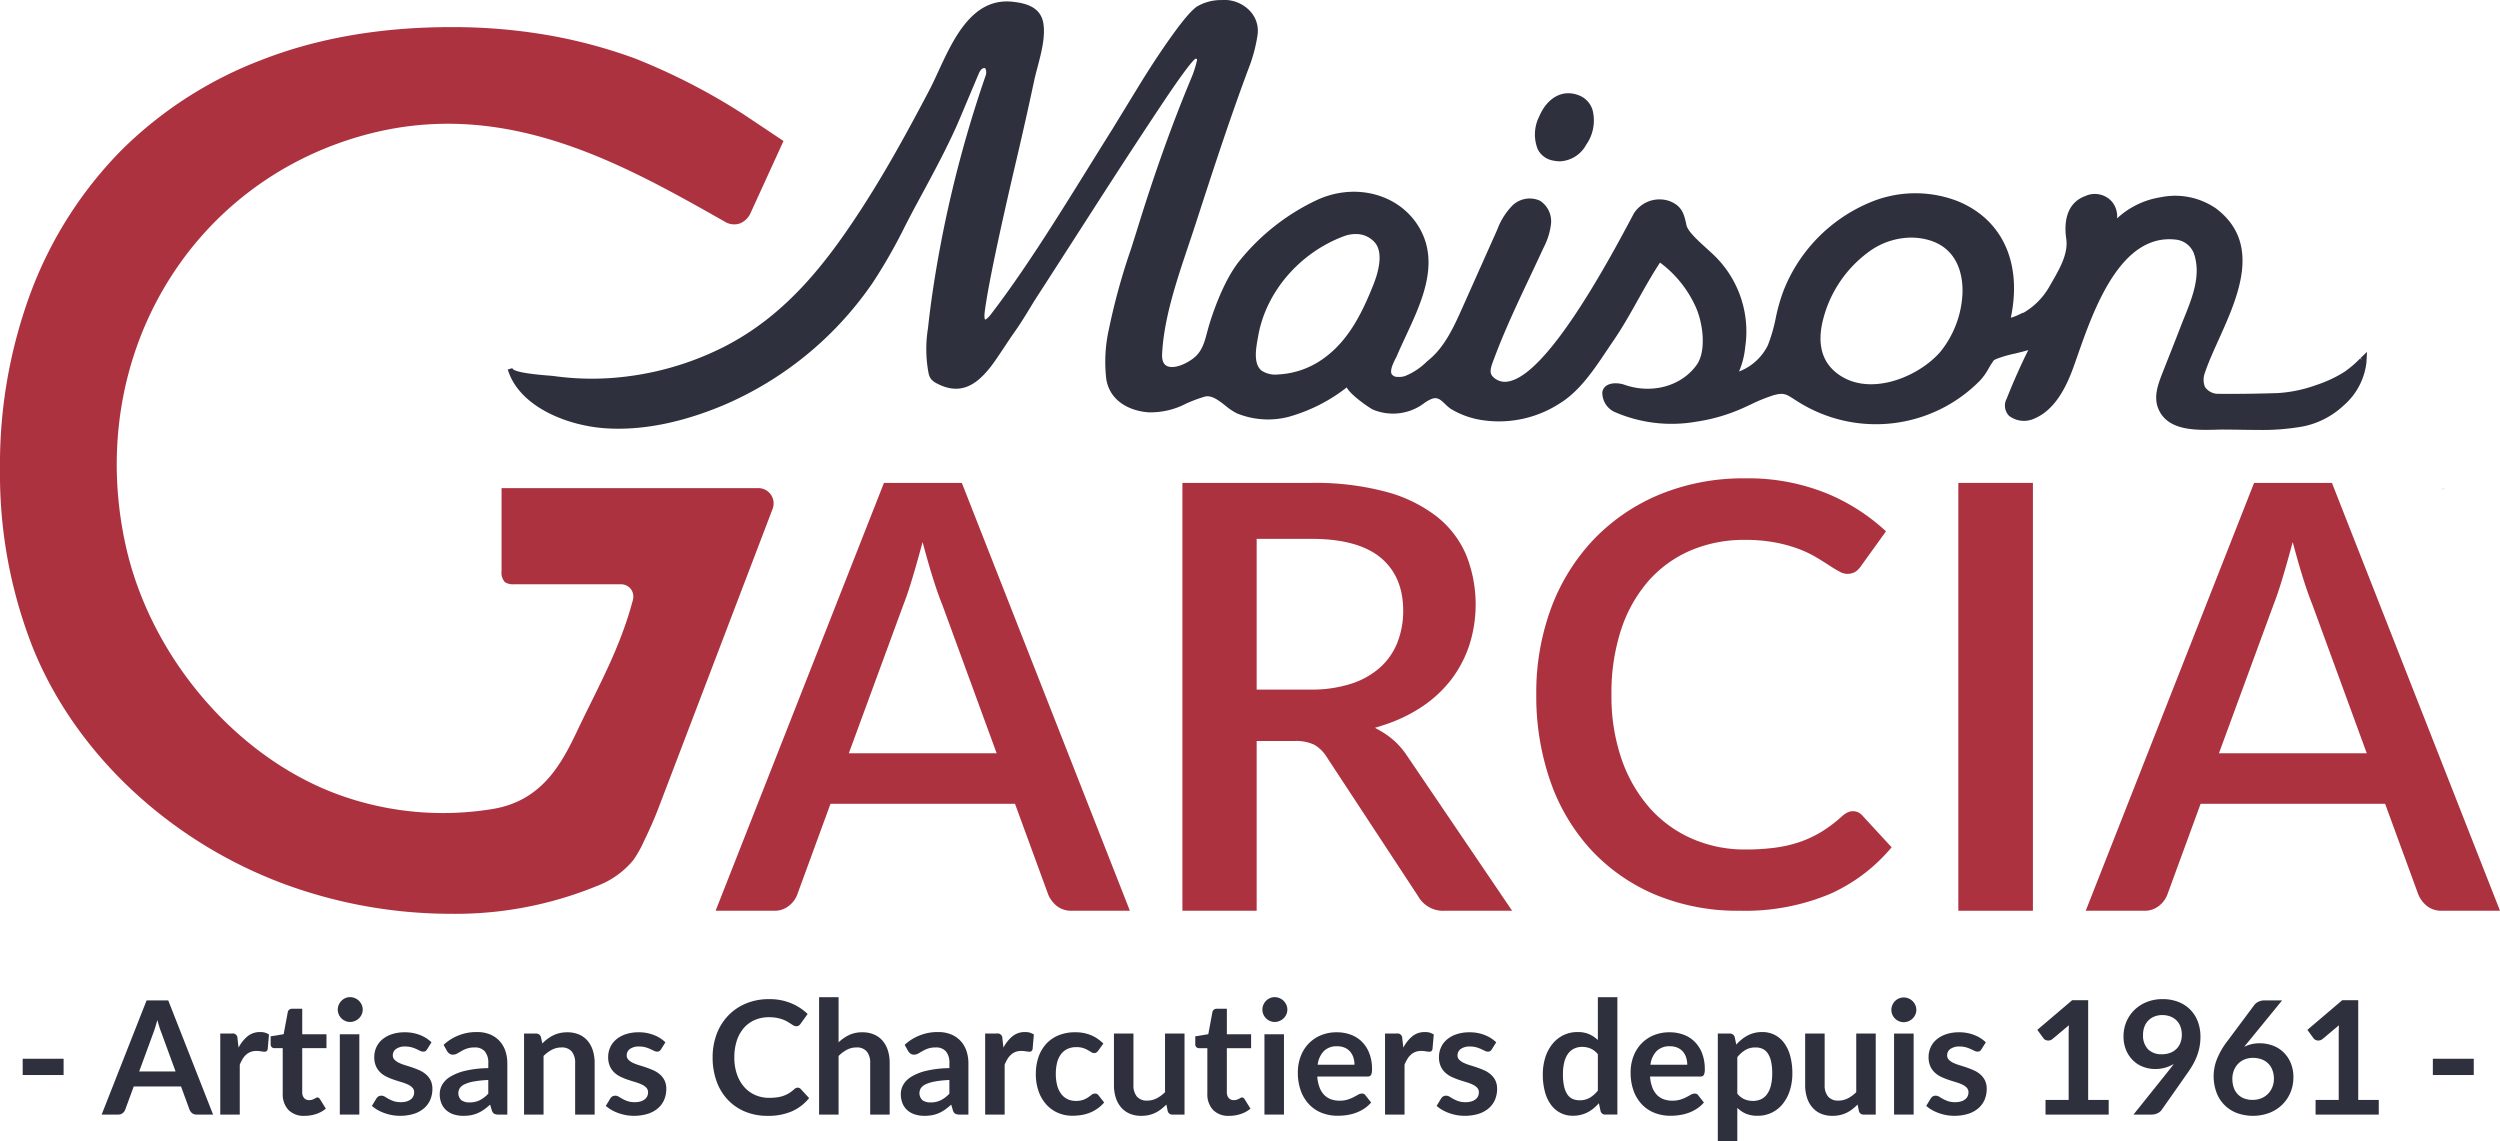
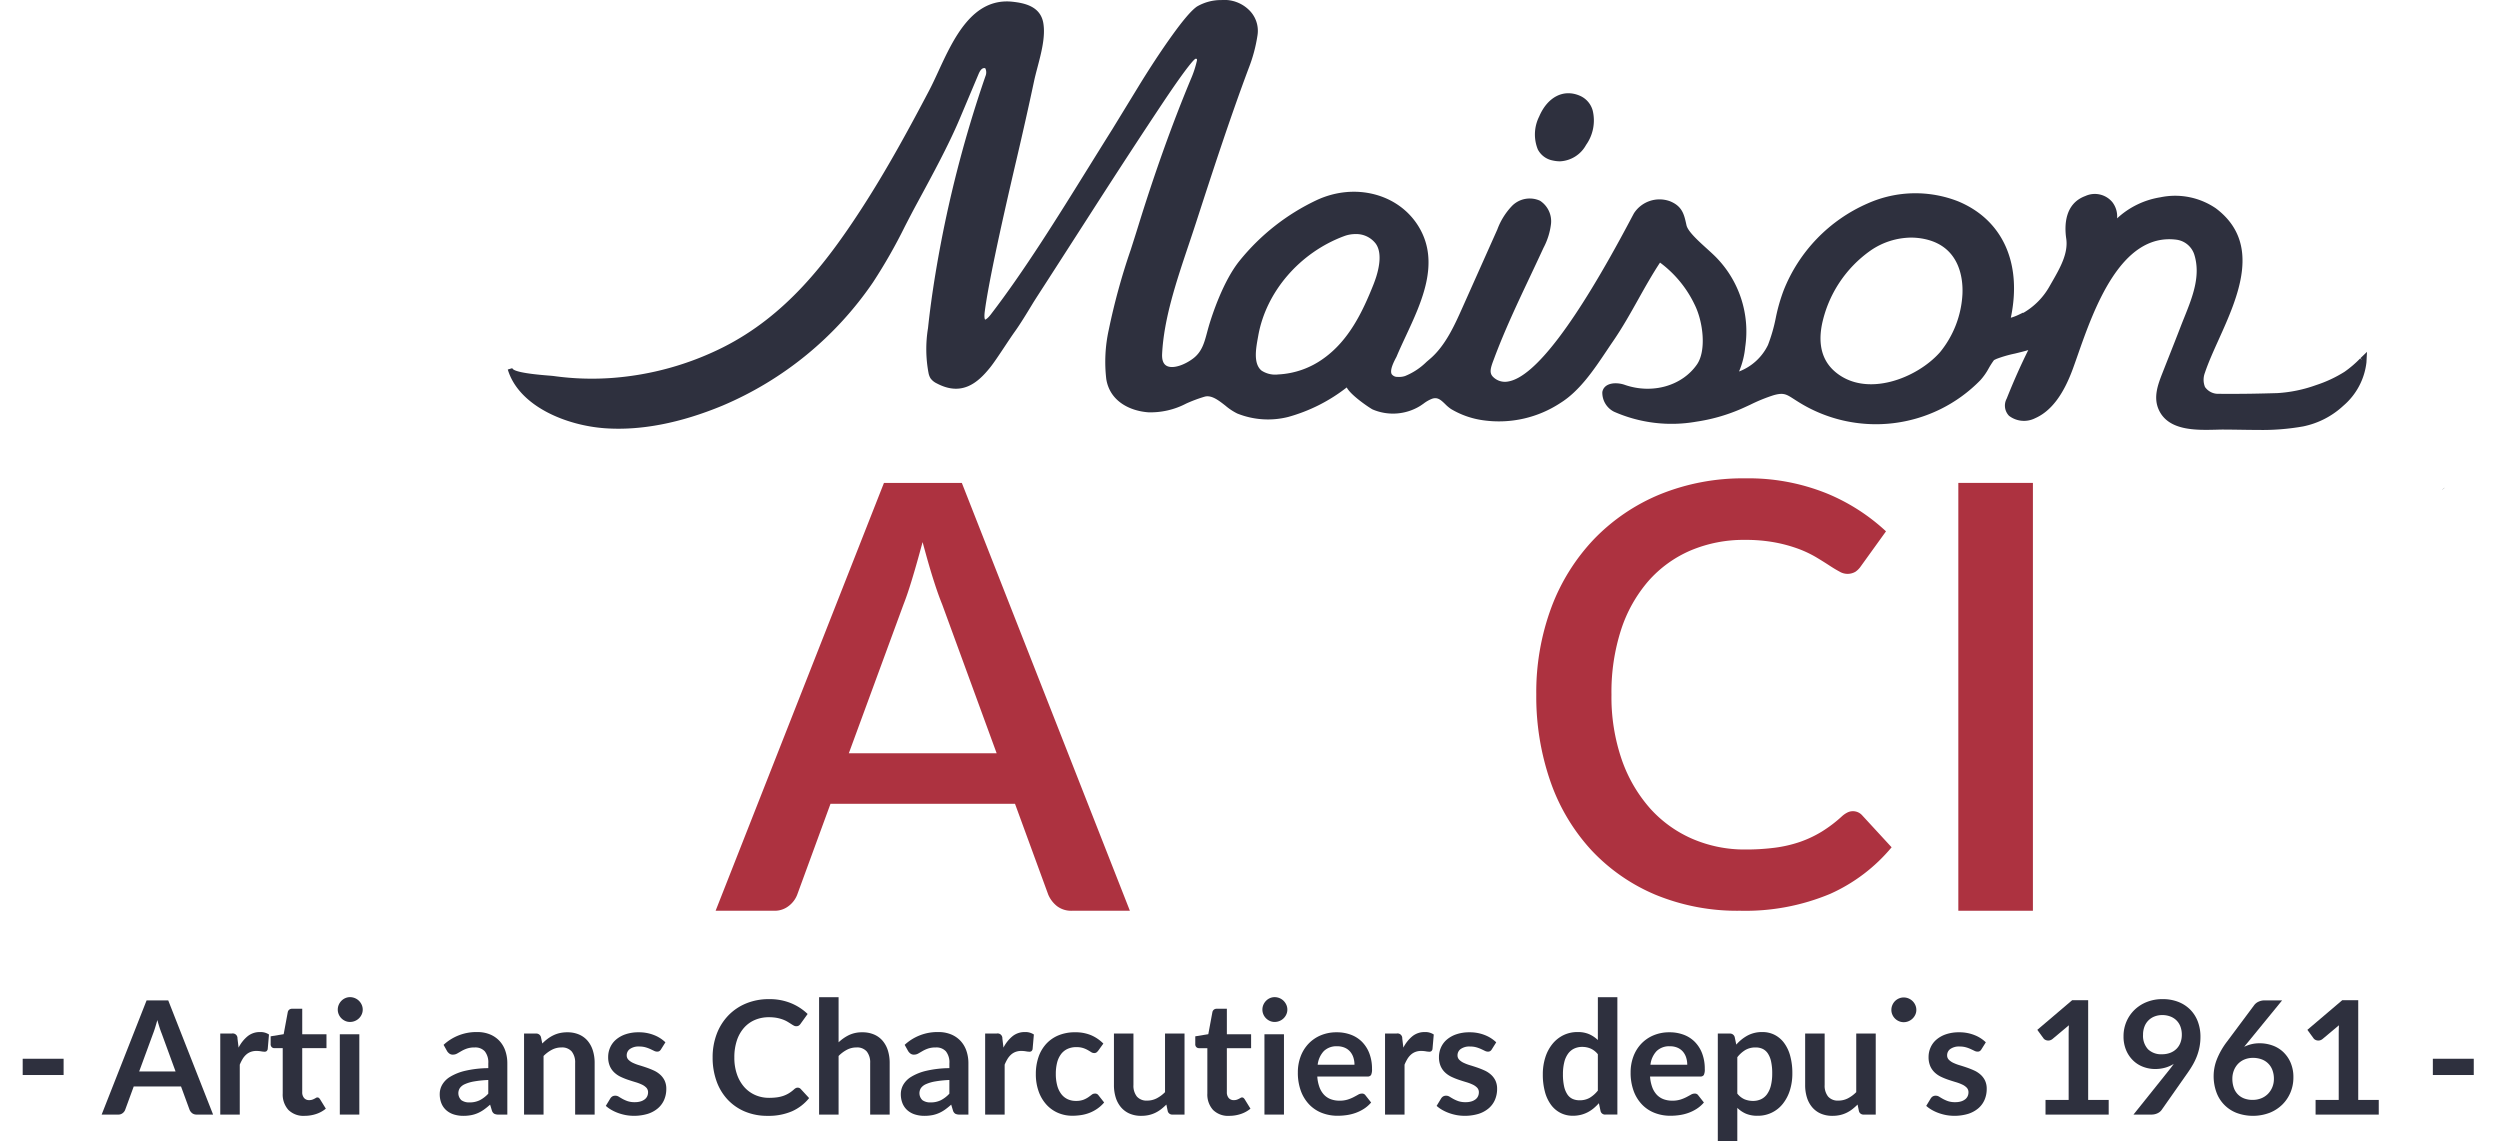
<svg xmlns="http://www.w3.org/2000/svg" viewBox="0 0 458.976 209.482">
  <g id="Calque_2" data-name="Calque 2">
    <g id="Calque_1-2" data-name="Calque 1">
-       <path d="M139.226,89.613h-47.145v15.213a2.627,2.627,0,0,0,.625,2.064,2.829,2.829,0,0,0,1.687.374h19.519a2.361,2.361,0,0,1,1.908.872,2.388,2.388,0,0,1,.354,2.09c-1.852,6.97-4.702,12.741-7.733,18.883-.854,1.729-1.725,3.492-2.595,5.329-3.012,6.353-6.689,12.674-15.494,14.101a56.172,56.172,0,0,1-28.501-2.757c-18.681-6.946-34.26-25.271-38.767-45.599C15.599,66.422,34.186,34.084,66.319,24.96c25.971-7.381,47.709,4.944,66.888,15.815a3.21,3.21,0,0,0,2.67.23,3.669,3.669,0,0,0,1.864-1.771l6.102-13.349-7.457-4.976a115.528,115.528,0,0,0-19.692-10.13,92.65,92.65,0,0,0-15.698-4.254A102.077,102.077,0,0,0,82.741,4.979c-12.749,0-24.37,2.004-34.541,5.957a73.865,73.865,0,0,0-25.891,16.623A74.217,74.217,0,0,0,5.842,53.182,90.636,90.636,0,0,0,0,86.219a86.951,86.951,0,0,0,6.054,32.758c7.859,19.451,25.251,35.7,46.523,43.465A88.6,88.6,0,0,0,82.645,167.766a68.506,68.506,0,0,0,26.872-5.078,15.959,15.959,0,0,0,6.701-4.713,20.702,20.702,0,0,0,1.994-3.514c1.137-2.351,1.958-4.225,2.665-6.078L141.846,93.418a2.805,2.805,0,0,0-2.62-3.805Z" style="fill:#ad3240" />
      <path d="M152.471,147.57h33.874l6.098,16.663a5.369,5.369,0,0,0,1.632,2.138,4.289,4.289,0,0,0,2.77.834h10.591L176.583,88.656H162.287l-30.907,78.548H142.081a4.16,4.16,0,0,0,2.761-.909,4.72,4.72,0,0,0,1.524-2.054Zm13.368-36.502c.475-1.208.962-2.623,1.449-4.215q.745-2.42,1.513-5.224l.578-2.105.578,2.105c.532,1.934,1.033,3.63,1.538,5.187.503,1.574.998,2.96,1.471,4.124l10.011,27.353H155.836Z" style="fill:#ad3240" />
-       <path d="M241.276,136.721a6.529,6.529,0,0,1,2.285,2.243l16.766,25.531a5.288,5.288,0,0,0,5.013,2.709h12.27l-19.33-28.514a14.187,14.187,0,0,0-4.653-4.395l-1.192-.679,1.309-.412a28.444,28.444,0,0,0,7.318-3.454,22.616,22.616,0,0,0,5.374-4.995,21.588,21.588,0,0,0,3.325-6.332,24.59,24.59,0,0,0-.562-16.485,17.967,17.967,0,0,0-5.313-7.02,26.208,26.208,0,0,0-9.329-4.604,50.199,50.199,0,0,0-13.76-1.658H217.077v78.548H230.712V136.044h6.943A7.774,7.774,0,0,1,241.276,136.721ZM230.712,98.929h10.085c5.592,0,9.83,1.14,12.593,3.386,2.803,2.283,4.222,5.575,4.222,9.786a15.85,15.85,0,0,1-1.035,5.789,12.262,12.262,0,0,1-3.159,4.611,14.758,14.758,0,0,1-5.341,3.021,23.659,23.659,0,0,1-7.5,1.079H230.712Z" style="fill:#ad3240" />
      <path d="M347.283,155.555l-5.428-5.893a2.274,2.274,0,0,0-2.683-.498,4.535,4.535,0,0,0-1.009.699,24.654,24.654,0,0,1-3.713,2.819,20.659,20.659,0,0,1-3.988,1.882,23.824,23.824,0,0,1-4.585,1.065,41.763,41.763,0,0,1-5.502.331,24.113,24.113,0,0,1-9.61-1.93,22.393,22.393,0,0,1-7.784-5.569,26.702,26.702,0,0,1-5.215-8.918,35.303,35.303,0,0,1-1.916-12.031,37.229,37.229,0,0,1,1.778-11.939,25.825,25.825,0,0,1,5.023-8.925,21.731,21.731,0,0,1,7.761-5.601,24.995,24.995,0,0,1,9.909-1.93,29.331,29.331,0,0,1,5.592.477,26.453,26.453,0,0,1,4.268,1.171,20.473,20.473,0,0,1,3.257,1.546q1.371.823,2.419,1.511c.674.444,1.298.819,1.859,1.116a2.851,2.851,0,0,0,2.946.016,3.885,3.885,0,0,0,.972-.995l4.618-6.411a36.166,36.166,0,0,0-10.816-6.939,38.376,38.376,0,0,0-15.059-2.789A40.346,40.346,0,0,0,304.794,90.744a35.738,35.738,0,0,0-12.094,8.178,36.966,36.966,0,0,0-7.86,12.531,44.687,44.687,0,0,0-2.794,16.059,47.481,47.481,0,0,0,2.609,15.992,36.076,36.076,0,0,0,7.481,12.552,34.358,34.358,0,0,0,11.765,8.198,39.307,39.307,0,0,0,15.547,2.951,40.296,40.296,0,0,0,16.575-3.109A31.351,31.351,0,0,0,347.283,155.555Z" style="fill:#ad3240" />
      <rect x="359.531" y="88.656" width="13.692" height="78.548" style="fill:#ad3240" />
-       <path d="M404.011,147.57h33.874l6.098,16.663a5.369,5.369,0,0,0,1.632,2.138,4.289,4.289,0,0,0,2.77.834h10.591L428.123,88.656H413.827l-30.907,78.548h10.701a4.16,4.16,0,0,0,2.761-.909,4.72,4.72,0,0,0,1.524-2.054Zm13.368-36.502c.475-1.208.962-2.623,1.449-4.215q.745-2.42,1.513-5.224l.578-2.105.578,2.105c.532,1.934,1.033,3.63,1.538,5.187.503,1.574.998,2.96,1.471,4.124l10.011,27.353H407.376Z" style="fill:#ad3240" />
      <polygon points="448.863 89.512 448.806 89.552 448.859 89.507 448.415 89.829 448.419 89.834 448.419 89.834 448.439 89.86 448.863 89.512" style="fill:#2e303e" />
      <path d="M285.031,29.456a6.295,6.295,0,0,0,1.382.161,5.762,5.762,0,0,0,4.77-3.005,7.766,7.766,0,0,0,1.233-6.272,4.141,4.141,0,0,0-2.391-2.772c-2.984-1.277-5.91.227-7.45,3.831a7.344,7.344,0,0,0-.25,6.026A3.875,3.875,0,0,0,285.031,29.456Z" style="fill:#2e303e" />
      <path d="M433.38,65.732l.235.372 0.0.001-0.0 0-.307-.304a19.634,19.634,0,0,1-2.869,2.452,23.276,23.276,0,0,1-5.209,2.44,25.464,25.464,0,0,1-7.121,1.477l-.244.007c-2.952.082-5.743.16-10.547.125a2.925,2.925,0,0,1-2.503-1.255,3.567,3.567,0,0,1-.023-2.588c.626-1.876,1.557-3.939,2.542-6.124,3.551-7.877,7.97-17.68-.501-24.072a13.243,13.243,0,0,0-10.221-2.039,15.179,15.179,0,0,0-7.936,3.867,4.252,4.252,0,0,0-.884-2.997,4.179,4.179,0,0,0-4.942-1.107c-3.842,1.412-3.848,5.505-3.509,7.818.4,2.729-1.149,5.422-2.646,8.025l-.366.638a12.939,12.939,0,0,1-4.91,4.997l.015-.078-.775.373a9.291,9.291,0,0,1-1.492.575c2.098-10.01-1.485-17.968-9.667-21.369a21.487,21.487,0,0,0-16.593.373,29.11,29.11,0,0,0-15.462,16.007,32.431,32.431,0,0,0-1.43,5.02,29.993,29.993,0,0,1-1.433,4.975,9.761,9.761,0,0,1-5.31,4.862,15.087,15.087,0,0,0,1.133-4.495l.019-.135a19.447,19.447,0,0,0-5.248-16.213c-.51-.532-1.165-1.125-1.858-1.754-1.534-1.389-3.443-3.118-3.697-4.259l-.044-.202c-.392-1.772-.73-3.303-3.026-4.215a5.593,5.593,0,0,0-6.568,2.216c-.185.338-.442.824-.765,1.433-9.917,18.695-17.423,28.606-22.312,29.456a3.071,3.071,0,0,1-2.746-.796c-.791-.721-.517-1.653.029-3.104l.093-.247c1.908-5.133,4.3-10.198,6.614-15.098.832-1.762,1.662-3.521,2.472-5.284a12.511,12.511,0,0,0,1.383-4.402,4.499,4.499,0,0,0-2.022-4.252,4.565,4.565,0,0,0-5.097.91,12.504,12.504,0,0,0-2.729,4.349l-6.347,14.214c-1.503,3.372-3.206,7.195-6.074,9.609l-.576.493a12.047,12.047,0,0,1-3.959,2.611,3.622,3.622,0,0,1-1.377.156,1.256,1.256,0,0,1-1.068-.503c-.415-.771.48-2.438.881-3.188.51-1.222,1.093-2.472,1.709-3.795,2.959-6.347,6.314-13.541,2.386-20.06-3.657-6.071-11.716-8.18-18.744-4.909a40.254,40.254,0,0,0-14.137,11.105c-3.045,3.748-5.078,10.045-5.628,11.886-.129.435-.244.863-.357,1.285-.507,1.9-.944,3.54-2.508,4.756-1.478,1.147-3.695,2.029-4.895,1.405-.624-.325-.912-1.068-.855-2.21.322-6.46,2.623-13.313,4.848-19.941.443-1.318.882-2.626,1.301-3.918l.075-.229c3.027-9.326,6.157-18.97,9.674-28.372A27.851,27.851,0,0,0,230.865,6.48a5.312,5.312,0,0,0-1.627-4.712A6.47,6.47,0,0,0,224.245.009a8.766,8.766,0,0,0-4.486,1.185c-.995.68-2.48,2.402-4.541,5.267-2.015,2.805-4.139,6.031-6.312,9.59l-4.625,7.563c-1.42,2.261-2.846,4.558-4.277,6.862-5.875,9.461-11.949,19.243-18.091,27.241-.675.878-1.027.96-1.056.968-.002-.002-.23-.219-.062-1.517.578-4.473,2.544-13.882,5.844-27.968,1.196-5.104,2.245-9.783,3.206-14.307.167-.785.392-1.639.625-2.527.703-2.673,1.5-5.701,1.066-8.161C191.013,1.245,188.26.575,185.921.323c-7.366-.812-10.857,6.733-13.652,12.785-.588,1.274-1.144,2.478-1.704,3.543-3.734,7.096-7.833,14.652-12.505,21.834-6.316,9.707-13.765,19.492-25.395,25.317a54.417,54.417,0,0,1-20.161,5.575,50.838,50.838,0,0,1-10.76-.329c-.266-.037-.722-.074-1.287-.12-4.077-.33-6.232-.778-6.407-1.333l-0-.003-.827.248.002.008c2.027,6.718,10.725,10.298,17.952,10.782,6.542.438,13.776-.967,21.508-4.18a63.298,63.298,0,0,0,27.594-22.626A97.868,97.868,0,0,0,166.147,41.53c.709-1.37,1.418-2.74,2.152-4.097l.32-.591c2.611-4.819,5.571-10.281,7.58-15.048l3.457-8.203c.287-.683.6-1.038.958-1.087.211-.03.273.044.303.08a1.776,1.776,0,0,1,0,1.407,221.51,221.51,0,0,0-8.289,31.23c-1.027,5.486-1.765,10.399-2.255,15.021a23.716,23.716,0,0,0,.107,8.293,2.878,2.878,0,0,0,.365.934,3.005,3.005,0,0,0,1.141.92c4.61,2.438,7.545-.117,9.81-2.943.671-.838,1.681-2.357,2.657-3.827.683-1.027,1.353-2.035,1.883-2.775.991-1.381,2.25-3.457,3.002-4.697.233-.383.414-.683.519-.848q.664-1.042,1.765-2.743,1.103-1.702,8.764-13.621c5.02-7.812,9.436-14.577,13.125-20.104,4.646-6.954,5.755-7.947,5.963-8.042.176-.005.237.024.249.038.015.016.046.099.021.293a18.817,18.817,0,0,1-1.136,3.457c-3.396,8.148-6.654,17.253-9.683,27.062-.437,1.416-.891,2.832-1.345,4.249a119.217,119.217,0,0,0-4.02,14.651,27.329,27.329,0,0,0-.46,9.042c.656,4.139,4.409,5.872,7.702,6.114a14.059,14.059,0,0,0,6.952-1.596,26.378,26.378,0,0,1,3.413-1.276c1.251-.343,2.546.666,3.797,1.643a10.674,10.674,0,0,0,2.178,1.447,15.145,15.145,0,0,0,9.36.634,30.699,30.699,0,0,0,10.743-5.418c.802,1.528,4.426,3.903,4.754,4.041a9.521,9.521,0,0,0,8.727-.646c.21-.135.416-.278.623-.423a6.459,6.459,0,0,1,1.535-.882c1.002-.352,1.572.134,2.417.949a7.119,7.119,0,0,0,1.098.927,15.689,15.689,0,0,0,6.073,2.086,20.532,20.532,0,0,0,14.011-3.204c3.53-2.195,6.157-6.117,8.475-9.577.403-.602.799-1.193,1.191-1.763,1.699-2.468,3.179-5.112,4.611-7.67,1.26-2.251,2.562-4.575,4-6.754a.131.131,0,0,0,.029.013,20.642,20.642,0,0,1,6.308,7.658c1.614,3.2,2.195,8.518.447,11.029-2.717,3.91-8.117,5.468-13.137,3.783a5.154,5.154,0,0,0-2.182-.314c-1.578.165-1.963,1.069-2.053,1.595a3.903,3.903,0,0,0,2.175,3.622A26.165,26.165,0,0,0,311.418,77.417a32.515,32.515,0,0,0,7.958-2.232c.647-.275,1.31-.584,1.979-.895a30.385,30.385,0,0,1,4.25-1.729c1.826-.522,2.35-.187,3.747.713.205.133.426.275.669.426a26.794,26.794,0,0,0,33.563-3.909,11.224,11.224,0,0,0,1.529-2.18,14.337,14.337,0,0,1,.968-1.501l.443-.214a22.143,22.143,0,0,1,3.377-.98c.898-.218,1.765-.429,2.471-.644-1.357,2.716-2.69,5.712-3.968,8.922a2.689,2.689,0,0,0,.439,3.147,4.525,4.525,0,0,0,4.767.448c2.908-1.27,5.185-4.251,6.959-9.113.273-.749.562-1.57.868-2.443,2.946-8.403,7.89-22.486,18.078-21.234a3.986,3.986,0,0,1,3.338,2.744c1.221,3.916-.343,7.808-1.854,11.571-.23.57-.457,1.136-.671,1.695-.674,1.755-1.365,3.503-2.056,5.251q-.606,1.532-1.208,3.066l-.037.094c-.822,2.098-1.753,4.475-.699,6.803,1.754,3.878,6.814,3.755,10.507,3.666.541-.014,1.057-.031,1.52-.024.925.002,1.869.017,2.861.031,1.098.018,2.207.035,3.315.035a42.728,42.728,0,0,0,8.312-.647,15.319,15.319,0,0,0,7.37-3.793,12.291,12.291,0,0,0,4.244-7.948l.099-1.944ZM360.291,53.896a18.333,18.333,0,0,1-4.112,10.754c-4.212,4.801-13.595,8.483-19.306,3.571-2.312-1.989-3.114-4.892-2.386-8.626a22.125,22.125,0,0,1,8.978-13.631,13.34,13.34,0,0,1,7.376-2.343,12.054,12.054,0,0,1,2.535.27C359.923,45.295,360.393,51.356,360.291,53.896Zm-107.646-3.032c-.154.48-.32.936-.482,1.351-2.024,5.094-4.531,10.263-9.125,13.563a15.463,15.463,0,0,1-8.35,2.965,4.56,4.56,0,0,1-3.086-.71c-1.529-1.259-1.026-4.034-.658-6.069l.064-.358c1.449-8.074,7.635-15.239,15.76-18.255a5.94,5.94,0,0,1,2.066-.377,4.496,4.496,0,0,1,3.743,1.764C253.724,46.334,253.248,48.951,252.646,50.864Z" style="fill:#2e303e" />
      <path d="M324.549,193.39A2.381,2.381,0,0,0,323.6,192.563a2.975,2.975,0,0,0-1.269-.261,3.661,3.661,0,0,0-1.906.471,5.526,5.526,0,0,0-1.472,1.327V200.769a3.412,3.412,0,0,0,1.327,1.052,4.041,4.041,0,0,0,1.559.297,3.411,3.411,0,0,0,1.463-.305,2.867,2.867,0,0,0,1.11-.928,4.599,4.599,0,0,0,.703-1.572,9.023,9.023,0,0,0,.246-2.24,9.933,9.933,0,0,0-.21-2.21A4.271,4.271,0,0,0,324.549,193.39Z" style="fill:none" />
      <path d="M290.481,192.201a3.412,3.412,0,0,0-1.464.305,2.953,2.953,0,0,0-1.117.92,4.407,4.407,0,0,0-.71,1.567,8.971,8.971,0,0,0-.247,2.239,9.942,9.942,0,0,0,.21,2.211,4.36,4.36,0,0,0,.602,1.479,2.288,2.288,0,0,0,.957.826,3.042,3.042,0,0,0,1.261.254,3.66,3.66,0,0,0,1.9-.464,5.633,5.633,0,0,0,1.479-1.319V193.549a3.519,3.519,0,0,0-1.327-1.044A3.901,3.901,0,0,0,290.481,192.201Z" style="fill:none" />
      <path d="M308.98,193.085a2.728,2.728,0,0,0-.993-.731,3.403,3.403,0,0,0-1.399-.269,3.312,3.312,0,0,0-2.45.884,4.365,4.365,0,0,0-1.131,2.508h6.756a4.308,4.308,0,0,0-.196-1.312A3.124,3.124,0,0,0,308.98,193.085Z" style="fill:none" />
      <path d="M247.887,193.085a2.728,2.728,0,0,0-.993-.731,3.403,3.403,0,0,0-1.399-.269,3.312,3.312,0,0,0-2.45.884,4.365,4.365,0,0,0-1.131,2.508h6.756a4.309,4.309,0,0,0-.196-1.312A3.124,3.124,0,0,0,247.887,193.085Z" style="fill:none" />
-       <path d="M169.991,199.044a2.229,2.229,0,0,0-.913.711,1.758,1.758,0,0,0,.282,2.233,2.418,2.418,0,0,0,1.457.406,4.232,4.232,0,0,0,1.906-.399,5.639,5.639,0,0,0,1.573-1.21v-2.508a19.671,19.671,0,0,0-2.617.269A6.97,6.97,0,0,0,169.991,199.044Z" style="fill:none" />
+       <path d="M169.991,199.044a2.229,2.229,0,0,0-.913.711,1.758,1.758,0,0,0,.282,2.233,2.418,2.418,0,0,0,1.457.406,4.232,4.232,0,0,0,1.906-.399,5.639,5.639,0,0,0,1.573-1.21v-2.508A6.97,6.97,0,0,0,169.991,199.044Z" style="fill:none" />
      <path d="M85.338,199.044a2.228,2.228,0,0,0-.913.711,1.758,1.758,0,0,0,.282,2.233,2.418,2.418,0,0,0,1.457.406,4.232,4.232,0,0,0,1.906-.399,5.639,5.639,0,0,0,1.573-1.21v-2.508a19.671,19.671,0,0,0-2.617.269A6.969,6.969,0,0,0,85.338,199.044Z" style="fill:none" />
      <path d="M399.56,187.315a3.247,3.247,0,0,0-1.138-.71,4.08,4.08,0,0,0-1.442-.247,3.814,3.814,0,0,0-1.464.269,3.191,3.191,0,0,0-1.827,1.885,4.08,4.08,0,0,0-.246,1.442,3.659,3.659,0,0,0,.905,2.675,3.448,3.448,0,0,0,2.573.921,4.107,4.107,0,0,0,1.552-.276,3.291,3.291,0,0,0,1.145-.754,3.186,3.186,0,0,0,.703-1.131,4.045,4.045,0,0,0,.24-1.406,4.227,4.227,0,0,0-.261-1.53A3.146,3.146,0,0,0,399.56,187.315Z" style="fill:none" />
      <path d="M416.407,195.239a3.367,3.367,0,0,0-1.218-.761,4.5,4.5,0,0,0-1.566-.261,3.985,3.985,0,0,0-1.551.29,3.461,3.461,0,0,0-1.189.804,3.673,3.673,0,0,0-.768,1.218,4.107,4.107,0,0,0-.276,1.515,5.013,5.013,0,0,0,.239,1.587,3.313,3.313,0,0,0,.711,1.226,3.209,3.209,0,0,0,1.167.79,4.24,4.24,0,0,0,1.608.282,4.171,4.171,0,0,0,1.573-.289,3.626,3.626,0,0,0,1.233-.812,3.797,3.797,0,0,0,.804-1.225,3.967,3.967,0,0,0,.29-1.53,4.5,4.5,0,0,0-.276-1.617A3.396,3.396,0,0,0,416.407,195.239Z" style="fill:none" />
      <rect x="4.166" y="194.376" width="7.511" height="2.986" style="fill:#2e303e" />
      <path d="M29.291,188.642q-.203-.631-.406-1.37-.203.739-.399,1.377-.196.638-.384,1.117l-2.552,6.944h6.683l-2.551-6.973Q29.494,189.272,29.291,188.642Z" style="fill:none" />
      <path d="M30.886,183.662H26.913l-8.25,20.964H21.708a1.256,1.256,0,0,0,.827-.276,1.386,1.386,0,0,0,.449-.609l1.567-4.277h8.684l1.566,4.277a1.572,1.572,0,0,0,.478.63,1.284,1.284,0,0,0,.827.254h3.015Zm-5.336,13.048,2.552-6.944q.188-.479.384-1.117.196-.638.399-1.377.203.739.406,1.37.203.63.391,1.094l2.551,6.973Z" style="fill:#2e303e" />
      <path d="M45.469,190.237a6.567,6.567,0,0,0-1.667,2.094l-.203-1.681a.866.866,0,0,0-1.058-.899H40.439v14.875h3.58v-9.163a7.764,7.764,0,0,1,.53-1.058,3.426,3.426,0,0,1,.652-.79,2.661,2.661,0,0,1,.833-.5,3.005,3.005,0,0,1,1.058-.173,4.945,4.945,0,0,1,.833.072,4.17,4.17,0,0,0,.646.072.585.585,0,0,0,.37-.108.699.699,0,0,0,.21-.37l.232-2.682a2.773,2.773,0,0,0-1.653-.449A3.522,3.522,0,0,0,45.469,190.237Z" style="fill:#2e303e" />
      <path d="M65.904,183.742a2.345,2.345,0,0,0-1.645-.675,2.113,2.113,0,0,0-.87.182,2.266,2.266,0,0,0-.71.493,2.397,2.397,0,0,0-.486.724,2.197,2.197,0,0,0-.181.892,2.161,2.161,0,0,0,.181.877,2.307,2.307,0,0,0,.486.718,2.347,2.347,0,0,0,.71.486,2.112,2.112,0,0,0,.87.181,2.296,2.296,0,0,0,.906-.181,2.325,2.325,0,0,0,1.24-1.203,2.104,2.104,0,0,0,.188-.877,2.138,2.138,0,0,0-.188-.892A2.475,2.475,0,0,0,65.904,183.742Z" style="fill:#2e303e" />
      <path d="M55.487,185.198H53.631a.821.821,0,0,0-.522.16.796.796,0,0,0-.276.45l-.754,4.059-2.392.391v1.421a.736.736,0,0,0,.203.566.697.697,0,0,0,.493.188h1.522v8.307a4.217,4.217,0,0,0,1.037,3.023,3.907,3.907,0,0,0,2.979,1.094,6.698,6.698,0,0,0,2.102-.333,5.408,5.408,0,0,0,1.797-.986l-1.072-1.74a1.194,1.194,0,0,0-.218-.239.407.407,0,0,0-.261-.08.496.496,0,0,0-.261.08c-.087.053-.186.108-.297.166a2.919,2.919,0,0,1-.391.167,1.675,1.675,0,0,1-.558.08,1.175,1.175,0,0,1-.936-.391,1.603,1.603,0,0,1-.341-1.088v-8.061h4.453v-2.551H55.487Z" style="fill:#2e303e" />
      <polygon points="62.387 192.433 62.388 192.433 62.388 204.626 65.969 204.626 65.969 189.882 62.387 189.882 62.387 192.433" style="fill:#2e303e" />
-       <path d="M78.242,197.282a4.635,4.635,0,0,0-1.167-.754q-.653-.296-1.327-.53-.673-.231-1.326-.427a8.076,8.076,0,0,1-1.167-.442,2.809,2.809,0,0,1-.826-.573,1.12,1.12,0,0,1-.313-.805,1.4,1.4,0,0,1,.602-1.174,2.726,2.726,0,0,1,1.66-.449,4.284,4.284,0,0,1,1.182.145,6.31,6.31,0,0,1,.892.326c.261.121.49.23.688.326a1.279,1.279,0,0,0,.558.145.793.793,0,0,0,.406-.094.967.967,0,0,0,.305-.326l.812-1.29a6.319,6.319,0,0,0-2.102-1.334,7.426,7.426,0,0,0-2.798-.507,7.308,7.308,0,0,0-2.428.369,5.282,5.282,0,0,0-1.755.986,4.069,4.069,0,0,0-1.065,1.442,4.275,4.275,0,0,0-.363,1.74,4.102,4.102,0,0,0,.312,1.681,3.579,3.579,0,0,0,.827,1.174,4.563,4.563,0,0,0,1.174.791,12.19,12.19,0,0,0,1.349.543q.688.232,1.349.428a8.006,8.006,0,0,1,1.174.442,2.75,2.75,0,0,1,.827.579,1.207,1.207,0,0,1,.312.856,1.703,1.703,0,0,1-.138.674,1.486,1.486,0,0,1-.434.573,2.314,2.314,0,0,1-.755.399,3.481,3.481,0,0,1-1.094.152,4.05,4.05,0,0,1-1.341-.188,6.117,6.117,0,0,1-.921-.406q-.391-.218-.688-.406a1.159,1.159,0,0,0-.631-.189,1.061,1.061,0,0,0-.551.13,1.189,1.189,0,0,0-.377.377l-.826,1.363a6.057,6.057,0,0,0,1.007.725,7.768,7.768,0,0,0,1.247.579,8.92,8.92,0,0,0,1.406.385,8.754,8.754,0,0,0,4.06-.232,5.377,5.377,0,0,0,1.863-1.03,4.267,4.267,0,0,0,1.138-1.566,5.017,5.017,0,0,0,.384-1.978,3.466,3.466,0,0,0-.312-1.537A3.511,3.511,0,0,0,78.242,197.282Z" style="fill:#2e303e" />
      <path d="M91.689,191.092a4.949,4.949,0,0,0-1.74-1.189,6.035,6.035,0,0,0-2.335-.427,8.827,8.827,0,0,0-6.176,2.348l.638,1.145a1.654,1.654,0,0,0,.421.457,1.033,1.033,0,0,0,.638.196,1.564,1.564,0,0,0,.791-.203q.355-.203.79-.457a5.929,5.929,0,0,1,1.008-.457,4.37,4.37,0,0,1,1.443-.203,2.335,2.335,0,0,1,1.841.718,3.257,3.257,0,0,1,.638,2.211v.87a19.393,19.393,0,0,0-4.263.493,9.438,9.438,0,0,0-2.74,1.094,4.154,4.154,0,0,0-1.471,1.479,3.458,3.458,0,0,0-.442,1.66,4.477,4.477,0,0,0,.318,1.754,3.405,3.405,0,0,0,.899,1.262,3.82,3.82,0,0,0,1.378.761,5.731,5.731,0,0,0,1.74.253,7.473,7.473,0,0,0,1.457-.13,5.666,5.666,0,0,0,1.239-.391,6.475,6.475,0,0,0,1.117-.645,13.04,13.04,0,0,0,1.101-.892l.319,1.058a1.055,1.055,0,0,0,.435.616,1.641,1.641,0,0,0,.783.152h1.624v-9.395a6.997,6.997,0,0,0-.37-2.319A5.088,5.088,0,0,0,91.689,191.092Zm-2.045,9.692a5.639,5.639,0,0,1-1.573,1.21,4.232,4.232,0,0,1-1.906.399,2.418,2.418,0,0,1-1.457-.406,1.758,1.758,0,0,1-.282-2.233,2.228,2.228,0,0,1,.913-.711,6.969,6.969,0,0,1,1.688-.499,19.671,19.671,0,0,1,2.617-.269Z" style="fill:#2e303e" />
      <path d="M107.889,191.092a4.276,4.276,0,0,0-1.573-1.16,5.332,5.332,0,0,0-2.161-.413,6.295,6.295,0,0,0-1.391.144,5.475,5.475,0,0,0-1.197.421,6.644,6.644,0,0,0-1.057.652,8.197,8.197,0,0,0-.95.841l-.246-1.174a.88.88,0,0,0-.913-.652H96.211v14.875h3.58v-10.757a6.238,6.238,0,0,1,1.537-1.146,3.726,3.726,0,0,1,1.74-.421,2.334,2.334,0,0,1,1.899.747,3.204,3.204,0,0,1,.623,2.11v9.467h3.581v-9.467a7.552,7.552,0,0,0-.326-2.283A5.103,5.103,0,0,0,107.889,191.092Z" style="fill:#2e303e" />
      <path d="M121.185,197.282a4.635,4.635,0,0,0-1.167-.754q-.653-.296-1.327-.53-.673-.231-1.326-.427a8.077,8.077,0,0,1-1.167-.442,2.809,2.809,0,0,1-.826-.573,1.12,1.12,0,0,1-.313-.805,1.4,1.4,0,0,1,.602-1.174,2.727,2.727,0,0,1,1.66-.449,4.284,4.284,0,0,1,1.182.145,6.31,6.31,0,0,1,.892.326c.261.121.49.23.688.326a1.279,1.279,0,0,0,.558.145.793.793,0,0,0,.406-.094.967.967,0,0,0,.305-.326l.812-1.29a6.319,6.319,0,0,0-2.102-1.334,7.426,7.426,0,0,0-2.798-.507,7.308,7.308,0,0,0-2.428.369,5.282,5.282,0,0,0-1.755.986,4.069,4.069,0,0,0-1.065,1.442,4.275,4.275,0,0,0-.363,1.74,4.102,4.102,0,0,0,.312,1.681,3.579,3.579,0,0,0,.827,1.174,4.563,4.563,0,0,0,1.174.791,12.19,12.19,0,0,0,1.349.543q.688.232,1.349.428a8.005,8.005,0,0,1,1.174.442,2.75,2.75,0,0,1,.827.579,1.207,1.207,0,0,1,.312.856,1.703,1.703,0,0,1-.138.674,1.486,1.486,0,0,1-.434.573,2.314,2.314,0,0,1-.755.399,3.481,3.481,0,0,1-1.094.152,4.05,4.05,0,0,1-1.341-.188,6.117,6.117,0,0,1-.921-.406q-.391-.218-.688-.406a1.159,1.159,0,0,0-.631-.189,1.061,1.061,0,0,0-.551.13,1.189,1.189,0,0,0-.377.377l-.826,1.363a6.056,6.056,0,0,0,1.007.725,7.768,7.768,0,0,0,1.247.579,8.921,8.921,0,0,0,1.406.385,8.754,8.754,0,0,0,4.06-.232,5.377,5.377,0,0,0,1.863-1.03,4.267,4.267,0,0,0,1.138-1.566,5.017,5.017,0,0,0,.384-1.978,3.466,3.466,0,0,0-.312-1.537A3.511,3.511,0,0,0,121.185,197.282Z" style="fill:#2e303e" />
      <path d="M146.446,199.681a.742.742,0,0,0-.333.08,1.377,1.377,0,0,0-.305.21,6.433,6.433,0,0,1-.964.732,5.265,5.265,0,0,1-1.029.486,6.184,6.184,0,0,1-1.189.276,10.803,10.803,0,0,1-1.443.087,6.237,6.237,0,0,1-2.494-.499,5.804,5.804,0,0,1-2.015-1.443,6.9,6.9,0,0,1-1.355-2.319,9.195,9.195,0,0,1-.5-3.147,9.706,9.706,0,0,1,.464-3.123,6.68,6.68,0,0,1,1.305-2.32,5.602,5.602,0,0,1,2.008-1.45,6.473,6.473,0,0,1,2.573-.499,7.702,7.702,0,0,1,1.458.123,6.968,6.968,0,0,1,1.109.305,5.245,5.245,0,0,1,.84.398q.362.218.639.399.275.181.507.304a.945.945,0,0,0,.449.124.846.846,0,0,0,.5-.13,1.175,1.175,0,0,0,.297-.305l1.305-1.812a9.683,9.683,0,0,0-3.022-1.972,10.333,10.333,0,0,0-4.067-.754,10.843,10.843,0,0,0-4.204.79,9.605,9.605,0,0,0-3.27,2.211,9.947,9.947,0,0,0-2.124,3.385,11.99,11.99,0,0,0-.754,4.327,12.721,12.721,0,0,0,.703,4.306,9.695,9.695,0,0,0,2.022,3.392,9.25,9.25,0,0,0,3.182,2.218,10.572,10.572,0,0,0,4.197.797,10.831,10.831,0,0,0,4.473-.84,8.442,8.442,0,0,0,3.138-2.421l-1.536-1.667A.779.779,0,0,0,146.446,199.681Z" style="fill:#2e303e" />
      <path d="M162.054,191.092a4.276,4.276,0,0,0-1.573-1.16,5.332,5.332,0,0,0-2.161-.413,5.537,5.537,0,0,0-2.45.507,7.568,7.568,0,0,0-1.914,1.334v-8.279h-3.58v21.544h3.58v-10.757a6.238,6.238,0,0,1,1.537-1.146,3.727,3.727,0,0,1,1.74-.421,2.334,2.334,0,0,1,1.899.747,3.204,3.204,0,0,1,.623,2.11v9.467h3.581v-9.467a7.552,7.552,0,0,0-.326-2.283A5.103,5.103,0,0,0,162.054,191.092Z" style="fill:#2e303e" />
      <path d="M176.341,191.092a4.949,4.949,0,0,0-1.74-1.189,6.035,6.035,0,0,0-2.335-.427,8.828,8.828,0,0,0-6.176,2.348l.638,1.145a1.654,1.654,0,0,0,.421.457,1.033,1.033,0,0,0,.638.196,1.564,1.564,0,0,0,.791-.203q.355-.203.79-.457a5.93,5.93,0,0,1,1.008-.457,4.37,4.37,0,0,1,1.443-.203,2.335,2.335,0,0,1,1.841.718,3.257,3.257,0,0,1,.638,2.211v.87a19.393,19.393,0,0,0-4.263.493,9.438,9.438,0,0,0-2.74,1.094,4.154,4.154,0,0,0-1.471,1.479,3.458,3.458,0,0,0-.442,1.66,4.477,4.477,0,0,0,.318,1.754,3.405,3.405,0,0,0,.899,1.262,3.82,3.82,0,0,0,1.378.761,5.731,5.731,0,0,0,1.74.253,7.473,7.473,0,0,0,1.457-.13,5.666,5.666,0,0,0,1.239-.391,6.476,6.476,0,0,0,1.117-.645,13.042,13.042,0,0,0,1.101-.892l.319,1.058a1.055,1.055,0,0,0,.435.616,1.641,1.641,0,0,0,.783.152H177.791v-9.395a6.997,6.997,0,0,0-.37-2.319A5.088,5.088,0,0,0,176.341,191.092Zm-2.045,9.692a5.639,5.639,0,0,1-1.573,1.21,4.232,4.232,0,0,1-1.906.399,2.418,2.418,0,0,1-1.457-.406,1.758,1.758,0,0,1-.282-2.233,2.229,2.229,0,0,1,.913-.711,6.97,6.97,0,0,1,1.688-.499,19.671,19.671,0,0,1,2.617-.269Z" style="fill:#2e303e" />
      <path d="M185.894,190.237a6.567,6.567,0,0,0-1.667,2.094l-.203-1.681a.866.866,0,0,0-1.058-.899h-2.102v14.875H184.444v-9.163a7.764,7.764,0,0,1,.53-1.058,3.426,3.426,0,0,1,.652-.79,2.661,2.661,0,0,1,.833-.5,3.005,3.005,0,0,1,1.058-.173,4.945,4.945,0,0,1,.833.072,4.17,4.17,0,0,0,.646.072.585.585,0,0,0,.37-.108.699.699,0,0,0,.21-.37l.232-2.682a2.773,2.773,0,0,0-1.653-.449A3.522,3.522,0,0,0,185.894,190.237Z" style="fill:#2e303e" />
      <path d="M201.029,200.769a.952.952,0,0,0-.602.21q-.267.21-.63.464a4.44,4.44,0,0,1-.892.463,3.81,3.81,0,0,1-1.385.21,3.516,3.516,0,0,1-1.536-.326,3.148,3.148,0,0,1-1.161-.957,4.542,4.542,0,0,1-.732-1.558,8.078,8.078,0,0,1-.253-2.117,8.283,8.283,0,0,1,.232-2.051,4.422,4.422,0,0,1,.703-1.544,3.128,3.128,0,0,1,1.182-.979,3.783,3.783,0,0,1,1.652-.341,3.963,3.963,0,0,1,1.239.166,4.626,4.626,0,0,1,.863.377q.362.21.624.377a.976.976,0,0,0,.536.167.718.718,0,0,0,.442-.117,1.799,1.799,0,0,0,.312-.318l.943-1.305a7.15,7.15,0,0,0-2.255-1.537,7.383,7.383,0,0,0-2.921-.536,7.798,7.798,0,0,0-3.103.579,6.351,6.351,0,0,0-2.261,1.602,6.865,6.865,0,0,0-1.385,2.421,9.453,9.453,0,0,0-.471,3.038,9.329,9.329,0,0,0,.529,3.254,7.153,7.153,0,0,0,1.443,2.415,6.12,6.12,0,0,0,2.131,1.5,6.6,6.6,0,0,0,2.595.514,10.732,10.732,0,0,0,1.572-.116,7.362,7.362,0,0,0,1.537-.398,6.97,6.97,0,0,0,1.442-.755,6.483,6.483,0,0,0,1.291-1.166l-1.03-1.305A.726.726,0,0,0,201.029,200.769Z" style="fill:#2e303e" />
      <path d="M213.889,200.508a6.081,6.081,0,0,1-1.537,1.138,3.779,3.779,0,0,1-1.74.413,2.339,2.339,0,0,1-1.892-.746,3.179,3.179,0,0,1-.63-2.11v-9.452h-3.581v9.452a7.552,7.552,0,0,0,.326,2.283,5.097,5.097,0,0,0,.964,1.791,4.318,4.318,0,0,0,1.572,1.167,5.285,5.285,0,0,0,2.154.413,6.293,6.293,0,0,0,1.391-.145,5.552,5.552,0,0,0,1.203-.42,6.02,6.02,0,0,0,1.058-.66,10.422,10.422,0,0,0,.957-.848l.246,1.189a.843.843,0,0,0,.899.652h2.189V189.751h-3.58Z" style="fill:#2e303e" />
      <path d="M235.657,183.742a2.345,2.345,0,0,0-1.645-.675,2.113,2.113,0,0,0-.87.182,2.266,2.266,0,0,0-.71.493,2.397,2.397,0,0,0-.486.724,2.197,2.197,0,0,0-.181.892,2.161,2.161,0,0,0,.181.877,2.307,2.307,0,0,0,.486.718,2.347,2.347,0,0,0,.71.486,2.112,2.112,0,0,0,.87.181,2.296,2.296,0,0,0,.905-.181,2.325,2.325,0,0,0,1.24-1.203,2.104,2.104,0,0,0,.188-.877,2.138,2.138,0,0,0-.188-.892A2.475,2.475,0,0,0,235.657,183.742Z" style="fill:#2e303e" />
      <polygon points="232.139 192.433 232.141 192.433 232.141 204.626 235.723 204.626 235.723 189.882 232.139 189.882 232.139 192.433" style="fill:#2e303e" />
      <path d="M225.24,189.882v-4.683h-1.856a.822.822,0,0,0-.522.16.796.796,0,0,0-.276.45l-.754,4.059-2.392.391v1.421a.736.736,0,0,0,.203.566.697.697,0,0,0,.493.188h1.522v8.307a4.217,4.217,0,0,0,1.037,3.023,3.907,3.907,0,0,0,2.979,1.094,6.698,6.698,0,0,0,2.102-.333,5.408,5.408,0,0,0,1.797-.986l-1.072-1.74a1.194,1.194,0,0,0-.218-.239.407.407,0,0,0-.261-.08.496.496,0,0,0-.261.08c-.087.053-.186.108-.297.166a2.918,2.918,0,0,1-.391.167,1.675,1.675,0,0,1-.558.08,1.175,1.175,0,0,1-.936-.391,1.603,1.603,0,0,1-.341-1.088v-8.061h4.452v-2.551Z" style="fill:#2e303e" />
      <path d="M251.714,197.355a2.33,2.33,0,0,0,.174-1.095,7.894,7.894,0,0,0-.486-2.863,6.072,6.072,0,0,0-1.342-2.117,5.647,5.647,0,0,0-2.044-1.312,7.299,7.299,0,0,0-2.595-.449,7.402,7.402,0,0,0-2.994.579,6.644,6.644,0,0,0-2.247,1.573,6.869,6.869,0,0,0-1.414,2.334,8.22,8.22,0,0,0-.493,2.864,9.65,9.65,0,0,0,.565,3.443,7.152,7.152,0,0,0,1.552,2.494,6.454,6.454,0,0,0,2.319,1.523,7.953,7.953,0,0,0,2.885.514,11.63,11.63,0,0,0,1.616-.116,8.451,8.451,0,0,0,1.639-.398,7.479,7.479,0,0,0,1.544-.755,5.968,5.968,0,0,0,1.334-1.166l-1.029-1.305a.741.741,0,0,0-.667-.334,1.387,1.387,0,0,0-.689.203q-.355.203-.826.449a7.027,7.027,0,0,1-1.102.45,4.925,4.925,0,0,1-1.5.203,4.5,4.5,0,0,1-1.588-.268,3.308,3.308,0,0,1-1.239-.812,4.044,4.044,0,0,1-.84-1.378,6.999,6.999,0,0,1-.406-1.978H251.047A.722.722,0,0,0,251.714,197.355Zm-9.801-1.878a4.365,4.365,0,0,1,1.131-2.508,3.312,3.312,0,0,1,2.45-.884,3.403,3.403,0,0,1,1.399.269,2.728,2.728,0,0,1,.993.731,3.124,3.124,0,0,1,.587,1.081,4.309,4.309,0,0,1,.196,1.312Z" style="fill:#2e303e" />
      <path d="M259.31,190.237a6.567,6.567,0,0,0-1.667,2.094l-.203-1.681a.866.866,0,0,0-1.058-.899h-2.102v14.875h3.58v-9.163a7.764,7.764,0,0,1,.53-1.058,3.426,3.426,0,0,1,.652-.79,2.661,2.661,0,0,1,.833-.5,3.005,3.005,0,0,1,1.058-.173,4.946,4.946,0,0,1,.833.072,4.17,4.17,0,0,0,.646.072.585.585,0,0,0,.37-.108.699.699,0,0,0,.21-.37l.232-2.682a2.773,2.773,0,0,0-1.653-.449A3.522,3.522,0,0,0,259.31,190.237Z" style="fill:#2e303e" />
      <path d="M273.714,197.282a4.635,4.635,0,0,0-1.167-.754q-.653-.296-1.327-.53-.673-.231-1.326-.427a8.076,8.076,0,0,1-1.167-.442A2.809,2.809,0,0,1,267.9,194.557a1.12,1.12,0,0,1-.313-.805,1.4,1.4,0,0,1,.602-1.174,2.726,2.726,0,0,1,1.66-.449,4.284,4.284,0,0,1,1.182.145,6.31,6.31,0,0,1,.892.326c.261.121.49.23.688.326a1.279,1.279,0,0,0,.558.145.793.793,0,0,0,.406-.094.967.967,0,0,0,.305-.326l.812-1.29a6.319,6.319,0,0,0-2.102-1.334,7.426,7.426,0,0,0-2.798-.507,7.308,7.308,0,0,0-2.428.369,5.282,5.282,0,0,0-1.755.986,4.069,4.069,0,0,0-1.065,1.442,4.275,4.275,0,0,0-.363,1.74,4.102,4.102,0,0,0,.312,1.681,3.579,3.579,0,0,0,.827,1.174,4.563,4.563,0,0,0,1.174.791,12.19,12.19,0,0,0,1.349.543q.688.232,1.349.428a8.006,8.006,0,0,1,1.174.442,2.75,2.75,0,0,1,.827.579,1.207,1.207,0,0,1,.312.856,1.703,1.703,0,0,1-.138.674,1.486,1.486,0,0,1-.434.573,2.314,2.314,0,0,1-.755.399,3.481,3.481,0,0,1-1.094.152,4.05,4.05,0,0,1-1.341-.188,6.117,6.117,0,0,1-.921-.406q-.391-.218-.688-.406a1.159,1.159,0,0,0-.631-.189,1.061,1.061,0,0,0-.551.13,1.189,1.189,0,0,0-.377.377l-.826,1.363a6.057,6.057,0,0,0,1.007.725,7.768,7.768,0,0,0,1.247.579,8.921,8.921,0,0,0,1.406.385,8.754,8.754,0,0,0,4.06-.232,5.377,5.377,0,0,0,1.863-1.03,4.267,4.267,0,0,0,1.138-1.566,5.017,5.017,0,0,0,.384-1.978,3.466,3.466,0,0,0-.312-1.537A3.511,3.511,0,0,0,273.714,197.282Z" style="fill:#2e303e" />
      <path d="M293.351,190.94a5.592,5.592,0,0,0-1.58-1.066,5.163,5.163,0,0,0-2.131-.398,5.817,5.817,0,0,0-2.639.587,6.021,6.021,0,0,0-2.015,1.631,7.487,7.487,0,0,0-1.29,2.464,10.133,10.133,0,0,0-.45,3.074,12.034,12.034,0,0,0,.399,3.247,7.059,7.059,0,0,0,1.13,2.385,4.968,4.968,0,0,0,1.748,1.471,4.911,4.911,0,0,0,2.233.507,6.059,6.059,0,0,0,1.457-.167,5.667,5.667,0,0,0,1.262-.471,6.127,6.127,0,0,0,1.094-.724,8.912,8.912,0,0,0,.971-.943l.305,1.435a.843.843,0,0,0,.899.652h2.19V183.082h-3.581Zm0,9.278a5.633,5.633,0,0,1-1.479,1.319,3.66,3.66,0,0,1-1.9.464,3.042,3.042,0,0,1-1.261-.254,2.288,2.288,0,0,1-.957-.826,4.36,4.36,0,0,1-.602-1.479,9.942,9.942,0,0,1-.21-2.211,8.971,8.971,0,0,1,.247-2.239,4.407,4.407,0,0,1,.71-1.567,2.953,2.953,0,0,1,1.117-.92,3.412,3.412,0,0,1,1.464-.305,3.901,3.901,0,0,1,1.543.305,3.519,3.519,0,0,1,1.327,1.044Z" style="fill:#2e303e" />
      <path d="M312.807,197.355a2.33,2.33,0,0,0,.174-1.095,7.894,7.894,0,0,0-.486-2.863,6.072,6.072,0,0,0-1.342-2.117,5.647,5.647,0,0,0-2.044-1.312,7.299,7.299,0,0,0-2.595-.449,7.402,7.402,0,0,0-2.994.579,6.644,6.644,0,0,0-2.247,1.573,6.869,6.869,0,0,0-1.414,2.334,8.22,8.22,0,0,0-.493,2.864,9.65,9.65,0,0,0,.565,3.443,7.152,7.152,0,0,0,1.552,2.494,6.454,6.454,0,0,0,2.319,1.523,7.953,7.953,0,0,0,2.885.514,11.63,11.63,0,0,0,1.616-.116,8.451,8.451,0,0,0,1.639-.398,7.479,7.479,0,0,0,1.544-.755,5.968,5.968,0,0,0,1.334-1.166l-1.029-1.305a.741.741,0,0,0-.667-.334,1.387,1.387,0,0,0-.689.203q-.355.203-.826.449a7.027,7.027,0,0,1-1.102.45,4.925,4.925,0,0,1-1.5.203,4.5,4.5,0,0,1-1.588-.268,3.308,3.308,0,0,1-1.239-.812,4.044,4.044,0,0,1-.84-1.378,6.999,6.999,0,0,1-.406-1.978h9.206A.722.722,0,0,0,312.807,197.355Zm-9.801-1.878a4.365,4.365,0,0,1,1.131-2.508,3.312,3.312,0,0,1,2.45-.884,3.403,3.403,0,0,1,1.399.269,2.728,2.728,0,0,1,.993.731,3.124,3.124,0,0,1,.587,1.081,4.308,4.308,0,0,1,.196,1.312Z" style="fill:#2e303e" />
      <path d="M327.529,191.454a4.998,4.998,0,0,0-1.74-1.471,4.884,4.884,0,0,0-2.226-.507,5.605,5.605,0,0,0-2.732.638,7.52,7.52,0,0,0-2.066,1.667l-.29-1.377a.88.88,0,0,0-.913-.652h-2.189v19.731h3.58V203.393a5.23,5.23,0,0,0,1.573,1.066,5.324,5.324,0,0,0,2.138.384,5.787,5.787,0,0,0,4.661-2.218,7.557,7.557,0,0,0,1.283-2.464,10.183,10.183,0,0,0,.45-3.088,11.962,11.962,0,0,0-.399-3.24A7.07,7.07,0,0,0,327.529,191.454Zm-2.414,7.858a4.599,4.599,0,0,1-.703,1.572,2.867,2.867,0,0,1-1.11.928,3.411,3.411,0,0,1-1.463.305,4.041,4.041,0,0,1-1.559-.297,3.412,3.412,0,0,1-1.327-1.052v-6.669a5.526,5.526,0,0,1,1.472-1.327,3.661,3.661,0,0,1,1.906-.471A2.975,2.975,0,0,1,323.6,192.563a2.381,2.381,0,0,1,.949.827,4.271,4.271,0,0,1,.602,1.472,9.933,9.933,0,0,1,.21,2.21A9.023,9.023,0,0,1,325.115,199.312Z" style="fill:#2e303e" />
      <path d="M340.788,200.508a6.081,6.081,0,0,1-1.537,1.138,3.779,3.779,0,0,1-1.74.413,2.339,2.339,0,0,1-1.892-.746,3.179,3.179,0,0,1-.63-2.11v-9.452h-3.581v9.452a7.552,7.552,0,0,0,.326,2.283,5.097,5.097,0,0,0,.964,1.791,4.318,4.318,0,0,0,1.572,1.167,5.285,5.285,0,0,0,2.154.413,6.293,6.293,0,0,0,1.391-.145,5.551,5.551,0,0,0,1.203-.42,6.02,6.02,0,0,0,1.058-.66,10.421,10.421,0,0,0,.957-.848l.246,1.189a.843.843,0,0,0,.899.652h2.189V189.751H340.788Z" style="fill:#2e303e" />
      <path d="M351.131,183.792a2.374,2.374,0,0,0-.732-.486,2.246,2.246,0,0,0-.899-.181,2.161,2.161,0,0,0-.877.181,2.267,2.267,0,0,0-1.202,1.21,2.235,2.235,0,0,0-.182.9,2.096,2.096,0,0,0,.182.869,2.298,2.298,0,0,0,1.202,1.196,2.146,2.146,0,0,0,.877.182,2.23,2.23,0,0,0,.899-.182,2.36,2.36,0,0,0,1.233-1.196,2.042,2.042,0,0,0,.189-.869,2.176,2.176,0,0,0-.189-.9A2.332,2.332,0,0,0,351.131,183.792Z" style="fill:#2e303e" />
-       <rect x="347.732" y="189.751" width="3.595" height="14.875" style="fill:#2e303e" />
      <path d="M363.6,197.282a4.635,4.635,0,0,0-1.167-.754q-.653-.296-1.327-.53-.673-.231-1.326-.427a8.076,8.076,0,0,1-1.167-.442,2.809,2.809,0,0,1-.826-.573,1.12,1.12,0,0,1-.313-.805,1.4,1.4,0,0,1,.602-1.174,2.726,2.726,0,0,1,1.66-.449,4.284,4.284,0,0,1,1.182.145,6.31,6.31,0,0,1,.892.326c.261.121.49.23.688.326a1.279,1.279,0,0,0,.558.145.793.793,0,0,0,.406-.094.967.967,0,0,0,.305-.326l.812-1.29a6.319,6.319,0,0,0-2.102-1.334,7.426,7.426,0,0,0-2.798-.507,7.308,7.308,0,0,0-2.428.369,5.282,5.282,0,0,0-1.755.986,4.068,4.068,0,0,0-1.065,1.442,4.275,4.275,0,0,0-.363,1.74,4.102,4.102,0,0,0,.312,1.681,3.579,3.579,0,0,0,.827,1.174,4.563,4.563,0,0,0,1.174.791,12.191,12.191,0,0,0,1.349.543q.688.232,1.349.428a8.005,8.005,0,0,1,1.174.442,2.75,2.75,0,0,1,.827.579,1.207,1.207,0,0,1,.312.856,1.703,1.703,0,0,1-.138.674,1.486,1.486,0,0,1-.434.573,2.314,2.314,0,0,1-.755.399,3.481,3.481,0,0,1-1.094.152,4.05,4.05,0,0,1-1.341-.188,6.117,6.117,0,0,1-.921-.406q-.391-.218-.688-.406a1.159,1.159,0,0,0-.631-.189,1.061,1.061,0,0,0-.551.13,1.189,1.189,0,0,0-.377.377l-.826,1.363a6.057,6.057,0,0,0,1.007.725,7.768,7.768,0,0,0,1.247.579,8.921,8.921,0,0,0,1.406.385,8.754,8.754,0,0,0,4.06-.232,5.377,5.377,0,0,0,1.863-1.03,4.267,4.267,0,0,0,1.138-1.566,5.017,5.017,0,0,0,.384-1.978,3.466,3.466,0,0,0-.312-1.537A3.511,3.511,0,0,0,363.6,197.282Z" style="fill:#2e303e" />
      <path d="M383.367,183.633h-2.943l-6.393,5.437,1.13,1.551a.848.848,0,0,0,.261.24,1.175,1.175,0,0,0,.399.152,1.22,1.22,0,0,0,.478-.007,1.258,1.258,0,0,0,.515-.254l3.015-2.523q-.044.783-.044,1.494V201.943H375.538v2.682H387.136V201.943h-3.769Z" style="fill:#2e303e" />
      <path d="M402.105,185.358a6.309,6.309,0,0,0-2.19-1.421,7.797,7.797,0,0,0-2.892-.507,7.65,7.65,0,0,0-2.914.536,6.845,6.845,0,0,0-2.262,1.464,6.613,6.613,0,0,0-1.464,2.16,6.702,6.702,0,0,0-.522,2.639,6.414,6.414,0,0,0,.5,2.632,5.739,5.739,0,0,0,1.312,1.884,5.321,5.321,0,0,0,1.856,1.138,6.209,6.209,0,0,0,2.131.377,6.853,6.853,0,0,0,1.827-.239,5.811,5.811,0,0,0,1.595-.703c-.135.193-.276.387-.421.579-.145.194-.3.391-.463.595l-6.51,8.133h3.291a2.525,2.525,0,0,0,1.117-.24,1.882,1.882,0,0,0,.739-.587l4.799-6.843a17.561,17.561,0,0,0,.971-1.522,11.367,11.367,0,0,0,.74-1.573,10.205,10.205,0,0,0,.471-1.675,9.78,9.78,0,0,0,.167-1.841,7.819,7.819,0,0,0-.486-2.798A6.204,6.204,0,0,0,402.105,185.358Zm-1.784,6.031a3.186,3.186,0,0,1-.703,1.131,3.291,3.291,0,0,1-1.145.754,4.107,4.107,0,0,1-1.552.276,3.448,3.448,0,0,1-2.573-.921,3.659,3.659,0,0,1-.905-2.675,4.08,4.08,0,0,1,.246-1.442,3.191,3.191,0,0,1,1.827-1.885,3.814,3.814,0,0,1,1.464-.269,4.08,4.08,0,0,1,1.442.247,3.247,3.247,0,0,1,1.138.71,3.146,3.146,0,0,1,.74,1.138,4.227,4.227,0,0,1,.261,1.53A4.045,4.045,0,0,1,400.321,191.389Z" style="fill:#2e303e" />
      <path d="M419.147,193.107a5.6,5.6,0,0,0-1.978-1.182,6.983,6.983,0,0,0-2.312-.391,6.239,6.239,0,0,0-2.842.652q.174-.231.355-.449.181-.218.385-.464l6.219-7.611h-3.189a2.571,2.571,0,0,0-1.153.246,2.067,2.067,0,0,0-.761.595l-5.002,6.712a13.682,13.682,0,0,0-1.863,3.24,8.403,8.403,0,0,0-.602,3.037,8.645,8.645,0,0,0,.499,3.009,6.374,6.374,0,0,0,3.719,3.82,8.654,8.654,0,0,0,6.039-.015,7.021,7.021,0,0,0,2.341-1.507,6.79,6.79,0,0,0,1.508-2.24,7.052,7.052,0,0,0,.536-2.747,6.705,6.705,0,0,0-.522-2.741A5.892,5.892,0,0,0,419.147,193.107Zm-1.972,6.495a3.797,3.797,0,0,1-.804,1.225,3.626,3.626,0,0,1-1.233.812,4.171,4.171,0,0,1-1.573.289,4.24,4.24,0,0,1-1.608-.282,3.209,3.209,0,0,1-1.167-.79,3.313,3.313,0,0,1-.711-1.226,5.013,5.013,0,0,1-.239-1.587,4.107,4.107,0,0,1,.276-1.515,3.673,3.673,0,0,1,.768-1.218,3.461,3.461,0,0,1,1.189-.804,3.985,3.985,0,0,1,1.551-.29,4.5,4.5,0,0,1,1.566.261,3.299,3.299,0,0,1,2.001,1.978,4.5,4.5,0,0,1,.276,1.617A3.967,3.967,0,0,1,417.175,199.603Z" style="fill:#2e303e" />
      <path d="M432.949,183.633h-2.943l-6.393,5.437,1.13,1.551a.849.849,0,0,0,.261.24,1.175,1.175,0,0,0,.399.152,1.22,1.22,0,0,0,.478-.007,1.258,1.258,0,0,0,.515-.254l3.015-2.523q-.044.783-.044,1.494V201.943h-4.248v2.682h11.598V201.943h-3.769Z" style="fill:#2e303e" />
      <rect x="446.648" y="194.376" width="7.511" height="2.986" style="fill:#2e303e" />
    </g>
  </g>
</svg>